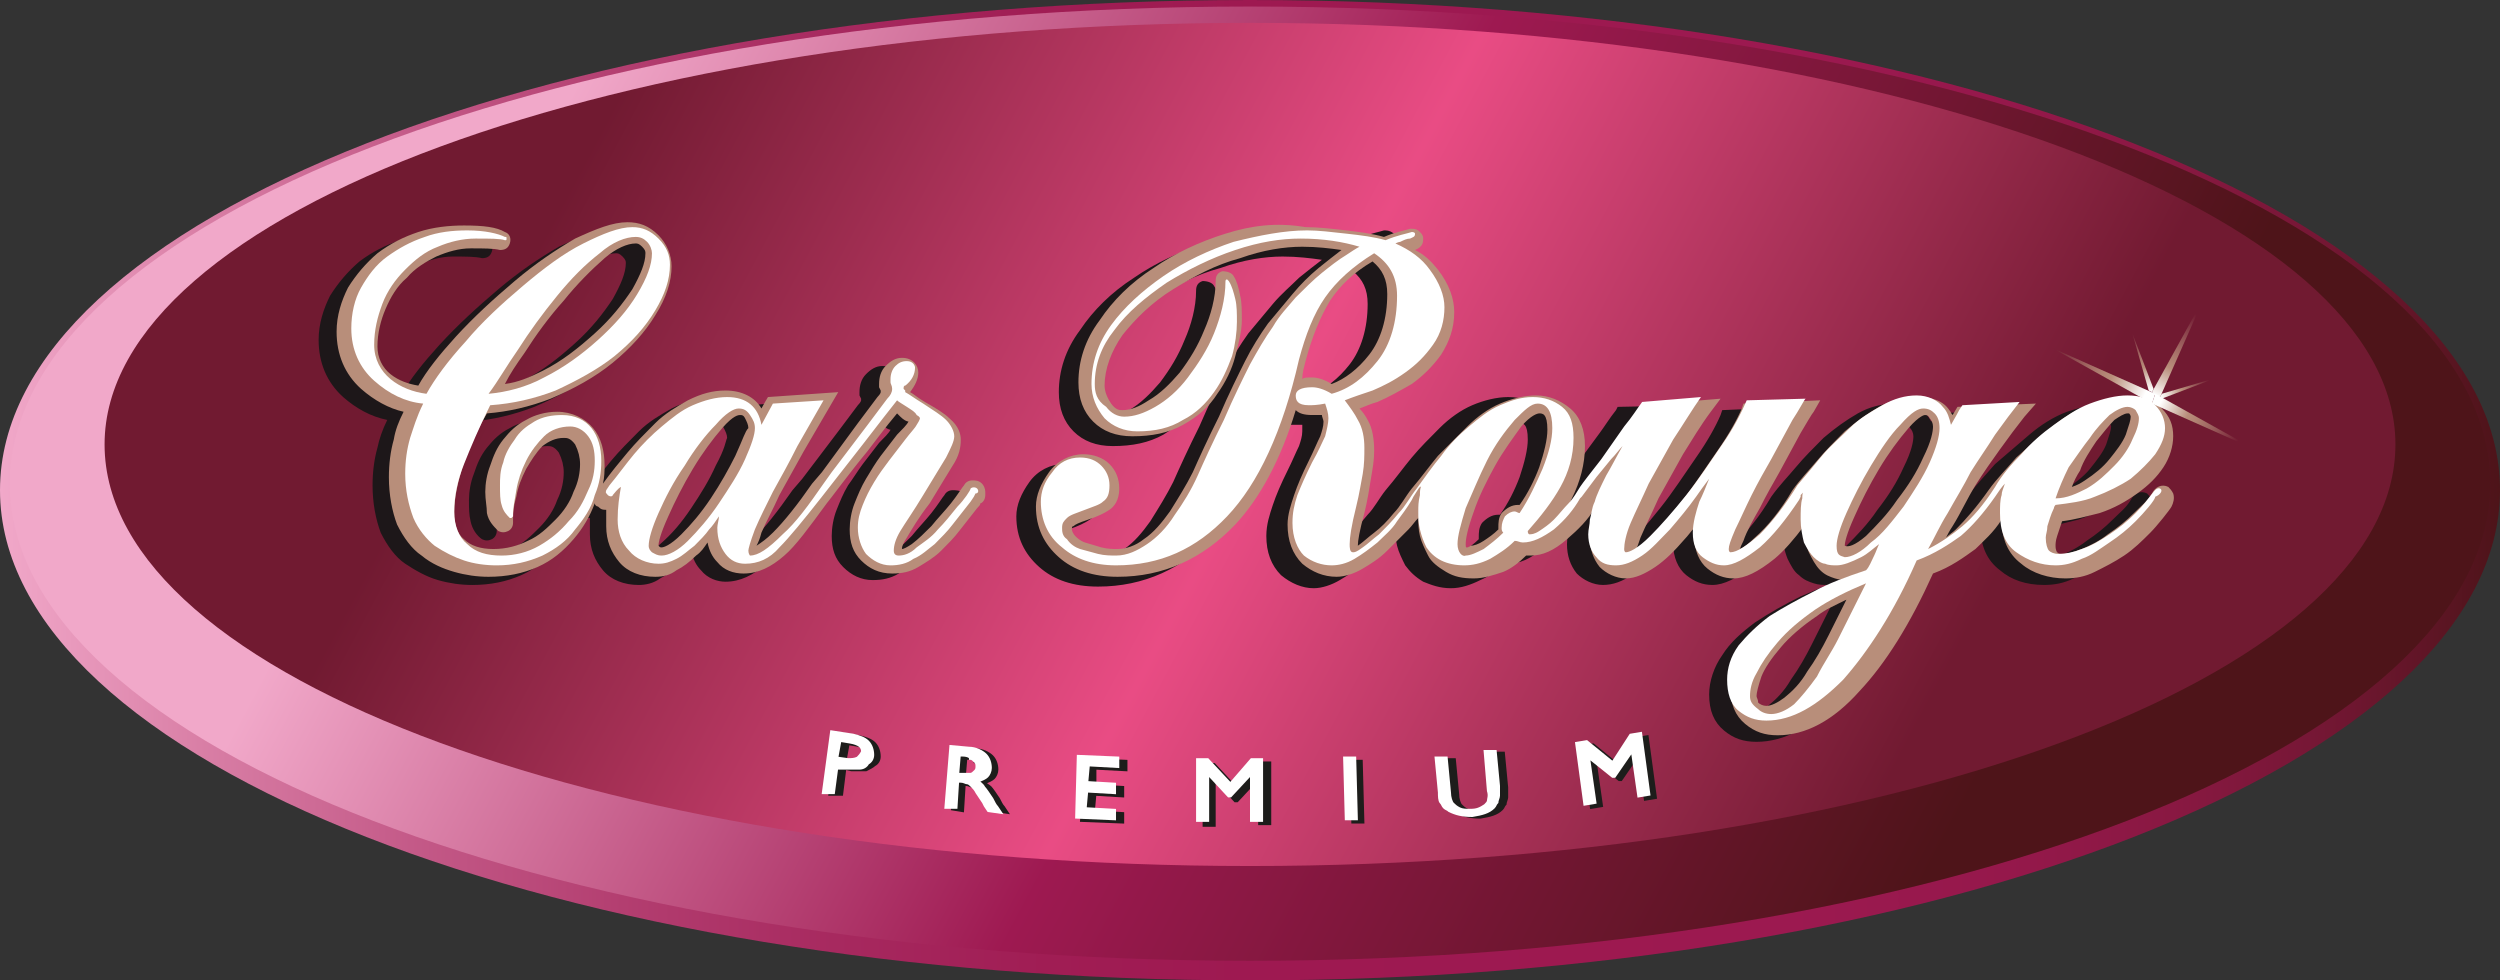
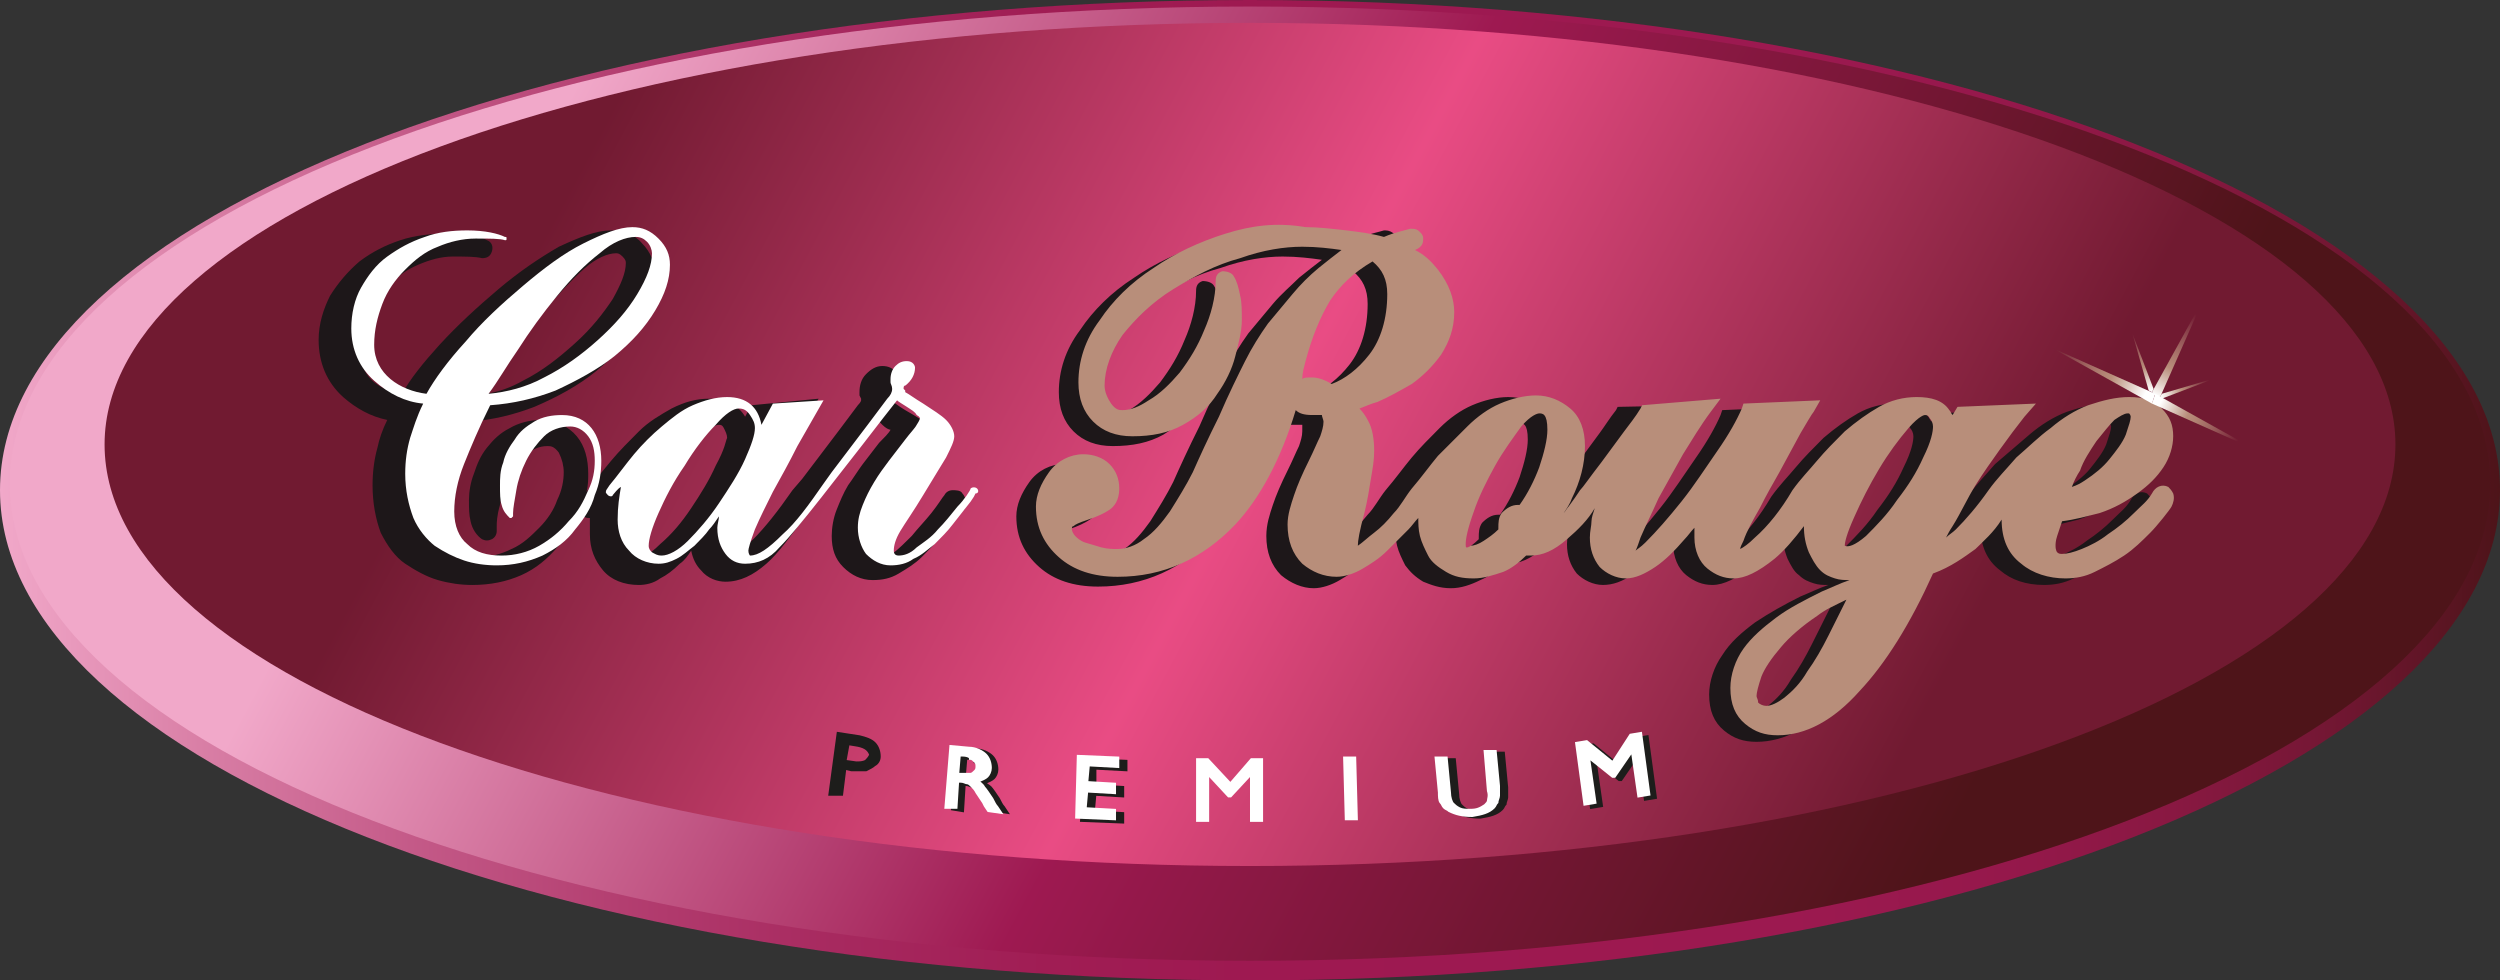
<svg xmlns="http://www.w3.org/2000/svg" version="1.1" id="Ebene_1" x="0px" y="0px" viewBox="0 0 153 60" style="enable-background:new 0 0 153 60;" xml:space="preserve">
  <rect x="0" y="0" width="153" height="60" fill="#333333" stroke="none" />
  <style type="text/css">
	.st0{fill:url(#SVGID_1_);}
	.st1{fill:url(#SVGID_2_);}
	.st2{fill:url(#SVGID_3_);}
	.st3{fill:#1D1719;}
	.st4{fill:#B88E7A;}
	.st5{fill:#FFFFFF;}
	.st6{fill:url(#SVGID_4_);}
	.st7{fill:url(#SVGID_5_);}
	.st8{fill:url(#SVGID_6_);}
	.st9{fill:url(#SVGID_7_);}
	.st10{fill:url(#SVGID_8_);}
	.st11{fill:#1D1D1B;stroke:#1D1D1B;stroke-width:0.2;}
	.st12{fill:#FFFFFF;stroke:#FFFFFF;stroke-width:0.2;}
</style>
  <linearGradient id="SVGID_1_" gradientUnits="userSpaceOnUse" x1="2.960412e-02" y1="30" x2="152.97" y2="30">
    <stop offset="0" style="stop-color:#F1A8C9" />
    <stop offset="7.940403e-02" style="stop-color:#D97FA6" />
    <stop offset="0.164" style="stop-color:#C45A88" />
    <stop offset="0.249" style="stop-color:#B33E70" />
    <stop offset="0.334" style="stop-color:#A7295F" />
    <stop offset="0.418" style="stop-color:#A01D54" />
    <stop offset="0.5" style="stop-color:#9E1951" />
    <stop offset="0.715" style="stop-color:#9C1950" />
    <stop offset="0.804" style="stop-color:#95184B" />
    <stop offset="0.869" style="stop-color:#891842" />
    <stop offset="0.923" style="stop-color:#771736" />
    <stop offset="0.97" style="stop-color:#601526" />
    <stop offset="1" style="stop-color:#4D1419" />
  </linearGradient>
  <path class="st0" d="M153,30c0,16.6-34.3,30-76.5,30C34.3,60,0,46.6,0,30C0,13.4,34.3,0,76.5,0C118.7,0,153,13.4,153,30z" />
  <linearGradient id="SVGID_2_" gradientUnits="userSpaceOnUse" x1="54.905" y1="-2.505" x2="175.679" y2="61.711" gradientTransform="matrix(1 0 0 1 -38.791 0)">
    <stop offset="0.15" style="stop-color:#F1A8C9" />
    <stop offset="0.5" style="stop-color:#9E1951" />
    <stop offset="0.85" style="stop-color:#4E1419" />
  </linearGradient>
  <path class="st1" d="M152.4,29.6c0,16.1-34,29.2-75.9,29.2c-41.9,0-75.9-13.1-75.9-29.2c0-16.1,34-29.2,75.9-29.2  C118.4,0.4,152.4,13.5,152.4,29.6z" />
  <linearGradient id="SVGID_3_" gradientUnits="userSpaceOnUse" x1="59.585" y1="-2.4" x2="170.999" y2="56.84" gradientTransform="matrix(1 0 0 1 -38.791 0)">
    <stop offset="0.15" style="stop-color:#711A31" />
    <stop offset="0.506" style="stop-color:#E94C84" />
    <stop offset="0.85" style="stop-color:#711A31" />
  </linearGradient>
  <path class="st2" d="M146.6,27.2c0,14.3-31.4,25.8-70.1,25.8C37.8,53,6.4,41.5,6.4,27.2C6.4,13,37.8,1.4,76.5,1.4  C115.2,1.4,146.6,13,146.6,27.2z" />
  <g>
    <path class="st3" d="M59.1,30.9c0-0.1,0-0.2,0-0.2c0-0.2-0.1-0.4-0.2-0.5c-0.1-0.2-0.4-0.2-0.6-0.2c-0.2,0-0.4,0.1-0.5,0.3   c-0.1,0.1-0.4,0.6-0.8,1.1c-0.4,0.5-0.8,0.9-1.2,1.4c-0.4,0.4-0.8,0.8-1.2,1.1C54.4,34,54.2,34,54,34.1c0.1-0.1,0.1-0.4,0.3-0.7   c0.3-0.5,0.7-1.2,1.4-2.1c0.6-1,1.1-1.8,1.4-2.3c0.4-0.6,0.5-1.1,0.5-1.6c0-0.3-0.1-0.8-0.7-1.3c-0.3-0.3-0.8-0.6-1.5-1   c-0.5-0.3-0.7-0.5-0.9-0.6c0.3-0.4,0.5-0.8,0.5-1.2c0-0.4-0.3-0.9-1-0.9c-0.4,0-0.7,0.2-1,0.5c-0.3,0.3-0.4,0.7-0.4,1.1v0l0,0.2   c0,0,0.1,0.2,0.1,0.2c0,0,0,0.1,0,0.1c0,0,0,0.1-0.2,0.3c0,0,0,0-1.2,1.6l-2.2,2.9l-0.6,0.7c0,0,0,0,0,0c-0.9,1.3-1.7,2.3-2.4,3   c-0.4,0.4-0.7,0.6-1,0.8c0.1-0.2,0.2-0.4,0.3-0.8c0.3-0.7,0.7-1.4,1.1-2.3c0.5-0.9,1-1.8,1.5-2.7l2.1-3.6L46,24.8   c0,0-0.3,0.5-0.4,0.7c-0.4-0.7-1.2-1.1-2.2-1.1c-0.8,0-1.5,0.2-2.3,0.6c-0.7,0.4-1.4,0.8-2,1.4c-0.6,0.6-1.2,1.2-1.7,1.8   c-0.5,0.6-1,1.2-1.5,1.9c0.1-0.4,0.1-0.8,0.1-1.1c0-0.9-0.2-1.7-0.7-2.3c-0.5-0.6-1.3-1-2.2-1c-0.7,0-1.4,0.2-1.9,0.5   c-0.6,0.3-1,0.7-1.4,1.2c-0.4,0.5-0.6,1-0.8,1.6c-0.2,0.5-0.3,1.1-0.3,1.6c0,0.5,0,0.9,0.1,1.3c0.1,0.5,0.4,0.9,0.7,1.1   c0.2,0.1,0.4,0.1,0.6,0c0.2-0.1,0.3-0.3,0.3-0.5v-0.1l0-0.1c0,0,0,0,0-0.1c0-0.2,0-0.6,0.2-1.3c0.1-0.6,0.3-1.1,0.6-1.7   c0.3-0.5,0.6-1,1-1.4c0.4-0.3,0.8-0.5,1.3-0.5c0.2,0,0.4,0,0.7,0.4c0.2,0.4,0.3,0.8,0.3,1.2c0,0.5-0.1,1.1-0.4,1.7   c-0.2,0.6-0.6,1.2-1.1,1.7c-0.5,0.5-1,1-1.7,1.3c-0.6,0.3-1.3,0.5-2.1,0.5c-0.8,0-1.4-0.2-1.8-0.6c-0.4-0.3-0.6-0.9-0.6-1.6   c0-0.9,0.2-1.8,0.5-2.8c0.4-0.9,0.8-2.1,1.5-3.3c1.3-0.1,2.6-0.4,3.9-0.9c1.4-0.6,2.7-1.3,3.8-2.2c1.1-0.9,2-1.9,2.6-2.9   c0.7-1.1,1-2.1,1-3c0-0.7-0.3-1.4-0.8-1.9c-0.5-0.6-1.2-0.8-1.9-0.8c-0.9,0-1.9,0.4-3.2,1l0,0c-1.2,0.7-2.4,1.5-3.7,2.6   c-1.3,1.1-2.5,2.2-3.6,3.4c-1,1.1-1.8,2.1-2.3,3c-0.6-0.1-1.2-0.3-1.7-0.7c-0.5-0.4-0.8-1-0.8-1.7c0-0.8,0.2-1.6,0.4-2.3   c0.3-0.7,0.7-1.4,1.3-1.9c0.5-0.6,1.1-1,1.8-1.3c0.7-0.3,1.4-0.5,2.1-0.5c0.8,0,1.4,0,1.8,0.1c0.3,0,0.5-0.1,0.6-0.4   c0.1-0.3,0-0.6-0.3-0.7c-0.5-0.3-1.3-0.4-2.5-0.4c-0.9,0-1.9,0.1-2.8,0.4c-0.9,0.3-1.7,0.7-2.5,1.3c-0.7,0.6-1.3,1.3-1.8,2.1   c-0.4,0.8-0.7,1.7-0.7,2.7c0,1.4,0.5,2.6,1.5,3.5c0.8,0.7,1.7,1.2,2.7,1.4c-0.3,0.6-0.5,1.2-0.6,1.7c-0.2,0.7-0.3,1.5-0.3,2.3   c0,1.1,0.2,2.1,0.5,2.9c0.4,0.8,0.9,1.5,1.5,1.9c0.6,0.4,1.3,0.8,2,1c0.7,0.2,1.4,0.3,2.1,0.3c1.1,0,2.1-0.2,3-0.6   c0.9-0.4,1.6-1,2.2-1.7c0.6-0.7,1-1.4,1.3-2.2c0,0,0,0,0,0c0,0.1,0.1,0.2,0.2,0.2c0.2,0.2,0.3,0.2,0.5,0.2h0c0,0.3,0,0.6,0,1   c0,0.9,0.3,1.6,0.8,2.2c0.5,0.6,1.3,0.9,2.2,0.9c0.4,0,0.9-0.1,1.3-0.4c0.4-0.2,0.8-0.5,1.2-0.9c0.3-0.2,0.5-0.5,0.7-0.8   c0.1,0.5,0.3,0.9,0.6,1.2c0.4,0.5,1,0.7,1.5,0.7c0.9,0,1.7-0.4,2.5-1.1c0.7-0.6,1.5-1.7,2.6-3.2c0.1-0.1,1.5-2,2.5-3.2   c0,0,1.2-1.6,1.8-2.3c0.1,0.1,0.2,0.2,0.2,0.2c0.2,0.2,0.4,0.3,0.5,0.3c-0.1,0.2-0.4,0.5-0.7,0.8l-1,1.3c-0.3,0.4-0.6,0.9-0.9,1.3   c-0.3,0.5-0.5,1-0.7,1.5c-0.2,0.5-0.3,1.1-0.3,1.6c0,0.8,0.2,1.4,0.7,1.9c0.5,0.5,1.1,0.8,1.8,0.8c0.6,0,1.1-0.1,1.6-0.4   c0.5-0.3,1-0.6,1.4-1c0.4-0.4,0.8-0.8,1.1-1.2l1.1-1.4l0,0c0.1-0.1,0.1-0.2,0.2-0.3C58.9,31.3,59.1,31.2,59.1,30.9L59.1,30.9   L59.1,30.9C59.1,31,59.1,30.9,59.1,30.9z M30.9,22.2c0.7-1.1,1.5-2.2,2.4-3.2c0.9-1,1.7-1.9,2.5-2.6c0.7-0.6,1.4-0.9,1.9-0.9   c0.1,0,0.2,0,0.4,0.2c0.2,0.2,0.2,0.3,0.2,0.4c0,0.6-0.3,1.3-0.8,2.2c-0.6,0.9-1.3,1.8-2.3,2.7c-1,0.9-2,1.7-3.2,2.3   c-0.7,0.4-1.5,0.7-2.3,0.8C30.1,23.5,30.4,22.9,30.9,22.2z M43.8,28.5c-0.4,0.9-0.9,1.7-1.5,2.6c-0.6,0.9-1.2,1.6-1.9,2.2   c-0.7,0.7-1.1,0.8-1.2,0.8c-0.1,0-0.1,0-0.2-0.1c0-0.2,0.1-0.7,0.6-1.8c0.4-0.9,0.9-1.9,1.5-2.9c0.6-1,1.2-1.8,1.8-2.5   c0.7-0.8,1-0.8,1.1-0.8c0.1,0,0.2,0,0.3,0.2c0.1,0.2,0.2,0.4,0.2,0.6C44.4,27,44.4,27.4,43.8,28.5z M54.5,24.7L54.5,24.7   C54.4,24.7,54.4,24.7,54.5,24.7C54.5,24.7,54.5,24.7,54.5,24.7z M54.6,24.5C54.6,24.6,54.6,24.6,54.6,24.5   C54.6,24.6,54.6,24.6,54.6,24.5L54.6,24.5z" />
    <path class="st3" d="M73.8,14.9L73.8,14.9c-1.6,0.5-3.1,1.2-4.4,2.1c-1.4,0.9-2.5,2-3.3,3.2c-0.9,1.2-1.3,2.5-1.3,3.8   c0,1,0.3,1.8,0.9,2.4c0.6,0.6,1.4,0.9,2.4,0.9c1.2,0,2.2-0.2,3.1-0.7c0.8-0.5,1.5-1.1,2.1-1.9c0.5-0.7,0.9-1.5,1.1-2.3   c0.2-0.8,0.4-1.5,0.4-2.2c0-0.6,0-1.1-0.1-1.5c-0.1-0.5-0.2-0.9-0.4-1.2c-0.1-0.2-0.4-0.3-0.7-0.3c-0.3,0.1-0.4,0.3-0.4,0.6   c0,1-0.3,2.1-0.7,3c-0.4,1-0.9,1.8-1.5,2.6c-0.6,0.7-1.2,1.3-1.9,1.7c-0.6,0.4-1.1,0.6-1.6,0.6c-0.2,0-0.4,0-0.7-0.4   c-0.2-0.3-0.4-0.7-0.4-1.1c0-1,0.4-2.1,1.1-3.1c0.8-1,1.8-2,3.1-2.8c1.3-0.8,2.6-1.5,4.1-1.9c1.4-0.5,2.7-0.7,3.8-0.7   c0.9,0,1.7,0.1,2.4,0.2c-0.4,0.3-0.9,0.7-1.4,1.1c-0.5,0.5-1.1,1-1.6,1.6c-0.5,0.6-1,1.2-1.5,1.8c-0.5,0.7-1,1.5-1.4,2.3   c-0.4,0.8-1,2-1.6,3.4c-0.7,1.4-1.2,2.5-1.6,3.4c-0.4,0.8-0.9,1.6-1.4,2.4c-0.5,0.7-1,1.3-1.6,1.7c-0.5,0.4-1.1,0.6-1.6,0.6   c-0.3,0-0.6,0-1-0.1c-0.3-0.1-0.7-0.2-1-0.3c-0.3-0.1-0.5-0.3-0.6-0.4c-0.1-0.1-0.2-0.3-0.2-0.4c0-0.1,0-0.2,0.1-0.2   c0.1-0.1,0.3-0.2,0.9-0.4c0.6-0.2,1-0.4,1.3-0.6c0.3-0.2,0.6-0.6,0.6-1.3c0-0.6-0.2-1.1-0.6-1.5c-0.4-0.4-0.9-0.6-1.6-0.6   c-0.8,0-1.6,0.4-2.1,1.1c-0.5,0.7-0.8,1.4-0.8,2.1c0,1.3,0.5,2.3,1.4,3.1c0.9,0.8,2.1,1.2,3.6,1.2c2.8,0,5.2-1.1,7.2-3.2   c1.5-1.6,2.8-4,3.7-7c0.2,0.2,0.5,0.3,1,0.3c0.1,0,0.4,0,0.6,0c0,0.1,0,0.3,0,0.4c0,0.3-0.1,0.6-0.2,0.9c-0.2,0.4-0.4,0.9-0.7,1.5   c-0.4,0.8-0.7,1.5-0.9,2.1c-0.2,0.6-0.4,1.2-0.4,1.9c0,1,0.3,1.8,0.9,2.4c0.6,0.5,1.3,0.8,2,0.8c0.5,0,1.1-0.2,1.6-0.5   c0.5-0.3,1-0.6,1.5-1.1c0.5-0.4,0.9-0.9,1.3-1.4c0.2-0.2,0.4-0.5,0.6-0.7c0,0.3,0,0.7,0.1,1.1c0.1,0.4,0.3,0.8,0.5,1.2   c0.3,0.4,0.6,0.7,1.1,1c0.5,0.2,1,0.4,1.7,0.4c0.6,0,1.2-0.2,1.8-0.5c0.5-0.2,1-0.6,1.4-1c0.1,0,0.2,0,0.3,0c0.7,0,1.4-0.3,2.2-1   c0.7-0.6,1.3-1.2,1.7-2c-0.1,0.3-0.2,0.6-0.2,0.8c0,0.3-0.1,0.6-0.1,1c0,0.7,0.2,1.3,0.6,1.8c0.4,0.4,1,0.7,1.6,0.7   c0.6,0,1.2-0.2,1.9-0.7c0.6-0.4,1.2-1,1.8-1.7c0.2-0.2,0.4-0.5,0.6-0.7c0,0.2,0,0.4,0,0.6c0,0.8,0.3,1.5,0.8,1.9   c0.5,0.4,1,0.6,1.6,0.6c0.7,0,1.5-0.4,2.5-1.2c0.6-0.6,1.2-1.2,1.8-2c0,0,0,0,0,0c0,0.6,0.1,1.1,0.3,1.6c0.2,0.4,0.4,0.8,0.7,1   c0.3,0.3,0.6,0.4,0.9,0.5c0.3,0.1,0.6,0.1,0.8,0.1c0,0,0.1,0,0.1,0c-0.6,0.2-1.2,0.5-1.7,0.7c-1,0.5-1.9,1-2.8,1.6   c-0.8,0.6-1.5,1.2-2,2c-0.5,0.7-0.8,1.6-0.8,2.4c0,1,0.3,1.7,0.9,2.2c0.6,0.5,1.2,0.7,2,0.7c1.7,0,3.4-0.9,5-2.7   c1.5-1.7,3.1-4.1,4.5-7.2c1.1-0.4,1.9-1,2.6-1.5c0.5-0.5,1.1-1,1.6-1.8c0,1.2,0.4,2.1,1.2,2.7c0.7,0.6,1.6,0.9,2.7,0.9   c0.6,0,1.2-0.1,1.8-0.4c0.6-0.3,1.2-0.6,1.8-1c0.6-0.4,1.1-0.9,1.6-1.4c0.4-0.4,1.2-1.4,1.3-1.6c0,0,0,0,0,0   c0.1-0.2,0.2-0.5,0.1-0.8c-0.1-0.2-0.2-0.3-0.3-0.4c-0.4-0.2-0.8,0-1,0.4l0,0c-0.3,0.5-0.6,0.7-1.1,1.2c-0.5,0.5-1,0.9-1.6,1.3   c-0.5,0.4-1.1,0.7-1.6,0.9c-0.5,0.2-0.9,0.3-1.2,0.3c-0.1,0-0.2,0-0.3-0.1c0,0-0.1-0.1-0.1-0.4c0-0.1,0-0.3,0.1-0.6   c0.1-0.3,0.2-0.6,0.3-0.9c0.8-0.1,1.5-0.3,2.3-0.5c0.9-0.3,1.6-0.7,2.3-1.2c0.7-0.5,1.2-1,1.6-1.6c0.4-0.6,0.6-1.3,0.6-1.9   c0-0.7-0.2-1.2-0.7-1.7c-0.5-0.5-1.1-0.7-2-0.7c-0.8,0-1.6,0.2-2.5,0.5c-0.8,0.3-1.6,0.8-2.3,1.4c-0.7,0.6-1.4,1.2-2.1,1.8   c-0.6,0.7-1.2,1.3-1.7,2c-0.7,1-1.4,1.8-2,2.4c-0.2,0.2-0.4,0.3-0.6,0.5c0.1-0.2,0.2-0.4,0.4-0.7c0.5-0.8,1-1.7,1.4-2.5   c0.5-0.8,1-1.5,1.5-2.2c0.5-0.7,1.1-1.5,1.5-2l0.7-0.8l-4.8,0.2c0,0-0.3,0.5-0.3,0.5c-0.1-0.1-0.1-0.2-0.2-0.3   c-0.4-0.6-1.1-0.8-2-0.8c-0.8,0-1.6,0.2-2.3,0.6c-0.7,0.4-1.4,0.9-2.1,1.5c-0.6,0.6-1.2,1.2-1.7,1.8c-0.5,0.6-1,1.1-1.5,1.8l0,0   l0,0c-0.7,1.2-1.5,2.2-2.3,2.9c-0.4,0.4-0.7,0.6-0.9,0.7c0-0.1,0.1-0.3,0.2-0.5c0.3-0.6,0.6-1.3,1-2c0.4-0.8,0.8-1.5,1.2-2.2   l1.3-2.4c0.3-0.5,0.7-1.2,0.8-1.3l0.4-0.7l-4.7,0.2l-0.1,0.3c-0.3,0.7-0.8,1.6-1.5,2.6c-0.7,1-1.4,2.1-2.2,3.1   c-0.8,1-1.5,1.8-2.2,2.5c-0.3,0.3-0.5,0.4-0.6,0.5c0.1-0.2,0.2-0.5,0.3-0.8c0.3-0.7,0.7-1.5,1.1-2.4c0.5-0.9,1-1.8,1.5-2.7   c0.5-0.8,1.1-1.8,1.7-2.6l0.6-0.8L99,24.9l-0.1,0.2c-0.4,0.5-0.7,1-1,1.4l-1.4,1.9c-0.7,0.9-1.1,1.5-1.4,1.7l0,0l0,0   c-0.2,0.3-0.4,0.6-0.7,1c-0.1,0.1-0.2,0.3-0.3,0.4c0.2-0.3,0.4-0.6,0.5-0.9c0.5-1,0.8-2.1,0.8-3.2c0-1-0.3-1.8-0.9-2.3   c-0.6-0.5-1.3-0.8-2.2-0.8c-0.7,0-1.5,0.2-2.2,0.5c-0.7,0.3-1.4,0.8-2,1.4c-0.6,0.6-1.2,1.2-1.7,1.8c-0.5,0.6-1,1.3-1.6,2   c-0.4,0.5-0.7,1.1-1.1,1.5c-0.4,0.5-0.8,0.9-1.2,1.2c-0.4,0.3-0.7,0.6-1,0.8c0-0.3,0.1-0.8,0.4-2c0.2-0.8,0.3-1.5,0.4-2.1   c0.1-0.6,0.2-1.2,0.2-1.7c0-0.7-0.1-1.4-0.4-1.9c-0.1-0.2-0.3-0.5-0.5-0.7c0.3-0.1,0.7-0.2,1.1-0.4c0.7-0.3,1.4-0.6,2.1-1.1   c0.7-0.5,1.3-1.1,1.8-1.8c0.5-0.8,0.8-1.6,0.8-2.6c0-0.8-0.3-1.7-1-2.6c-0.4-0.5-0.8-0.9-1.4-1.2c0.5-0.2,0.5-0.5,0.5-0.7   c0-0.2-0.1-0.3-0.2-0.4c-0.1-0.1-0.3-0.2-0.5-0.2l-0.1,0c-0.3,0.1-0.9,0.2-1.6,0.5c-0.7-0.2-1.5-0.3-2.3-0.4   c-0.9-0.1-1.7-0.2-2.5-0.2C77,14.2,75.4,14.4,73.8,14.9z M78.7,22.7c0.4-1.5,0.9-2.7,1.5-3.7c0.6-0.9,1.4-1.7,2.6-2.4   c0.6,0.5,0.9,1.1,0.9,2c0,1.5-0.4,2.8-1.1,3.7c-0.7,0.9-1.5,1.5-2.3,1.8c-0.5-0.3-0.9-0.4-1.2-0.4c-0.3,0-0.5,0-0.6,0.1   C78.5,23.4,78.6,23.1,78.7,22.7z M88.5,33.9c0-0.3,0.1-0.9,0.5-2c0.3-0.9,0.8-1.9,1.3-2.8c0.5-0.9,1.1-1.8,1.6-2.4   c0.6-0.7,1-0.8,1.1-0.8c0.2,0,0.5,0,0.5,1c0,0.6-0.2,1.4-0.5,2.3c-0.3,0.8-0.7,1.6-1.2,2.3c0,0-0.1,0-0.1,0c-0.4,0-0.7,0.2-1,0.5   c-0.2,0.3-0.2,0.6-0.2,0.9c0,0,0,0.1,0,0.1c-0.3,0.3-0.6,0.5-0.9,0.7c-0.3,0.2-0.6,0.3-0.8,0.3C88.5,34.2,88.5,34.1,88.5,33.9z    M111.7,34c0-0.2,0.1-0.7,0.6-1.8c0.4-0.9,0.9-1.9,1.5-2.9c0.6-1,1.2-1.8,1.8-2.5c0.7-0.8,1-0.8,1-0.8c0.1,0,0.2,0,0.3,0.2   c0.1,0.1,0.2,0.3,0.2,0.5c0,0.3-0.1,0.9-0.6,1.9c-0.4,0.9-0.9,1.7-1.6,2.6c-0.6,0.9-1.3,1.6-1.9,2.2C112.3,34,111.9,34.1,111.7,34   C111.7,34.1,111.7,34.1,111.7,34z M127.1,27.6c0.4-0.5,0.8-1,1.1-1.3c0.3-0.3,0.6-0.4,0.8-0.4c0.1,0,0.1,0,0.1,0   c0.1,0.1,0.1,0.2,0.1,0.2c0,0.2-0.1,0.5-0.3,1.1c-0.2,0.5-0.6,1-1,1.5c-0.4,0.5-1,0.9-1.5,1.3c-0.3,0.2-0.5,0.3-0.8,0.4   c0.1-0.3,0.3-0.7,0.5-1C126.3,28.8,126.7,28.2,127.1,27.6z M106.4,43.1c0-0.2,0.1-0.6,0.4-1.2c0.2-0.5,0.6-1.1,1.2-1.8   c0.5-0.6,1.3-1.3,2.2-1.9c0.5-0.4,1.2-0.7,1.8-1c-0.4,0.8-0.8,1.6-1.1,2.2c-0.4,0.8-0.8,1.5-1.3,2.2c-0.4,0.7-0.9,1.2-1.4,1.6   c-0.4,0.3-0.8,0.5-1.1,0.5c-0.2,0-0.4-0.1-0.5-0.2C106.4,43.4,106.4,43.3,106.4,43.1z" />
  </g>
  <g>
-     <path class="st4" d="M60.3,30.3c0-0.1,0-0.2,0-0.2c0-0.2-0.1-0.4-0.2-0.5c-0.2-0.2-0.4-0.2-0.6-0.2c-0.2,0-0.4,0.1-0.5,0.3   c-0.1,0.1-0.4,0.6-0.8,1.1c-0.4,0.5-0.8,0.9-1.2,1.4c-0.4,0.4-0.8,0.8-1.2,1.1c-0.3,0.2-0.5,0.3-0.6,0.3c0-0.2,0.1-0.4,0.3-0.7   c0.3-0.5,0.7-1.2,1.4-2.1c0.6-1,1.1-1.8,1.4-2.3c0.4-0.6,0.5-1.1,0.5-1.6c0-0.3-0.1-0.8-0.7-1.3c-0.3-0.3-0.8-0.6-1.5-1   c-0.5-0.3-0.7-0.5-0.9-0.6c0.3-0.4,0.5-0.8,0.5-1.2c0-0.4-0.3-0.9-1-0.9c-0.4,0-0.7,0.2-1,0.5c-0.3,0.3-0.4,0.7-0.4,1.1v0l0,0.2   l0.1,0.2c0,0,0,0.1,0,0.1c0,0,0,0.1-0.2,0.3c0,0,0,0-1.2,1.6l-2.2,3l-0.6,0.7c0,0,0,0,0,0c-0.9,1.3-1.7,2.3-2.4,3   c-0.4,0.4-0.7,0.6-1,0.8c0.1-0.2,0.2-0.4,0.3-0.8c0.3-0.7,0.7-1.4,1.1-2.3c0.5-0.9,1-1.8,1.5-2.7l2.1-3.6l-4.3,0.3   c0,0-0.3,0.5-0.4,0.7c-0.4-0.7-1.2-1.1-2.2-1.1c-0.8,0-1.5,0.2-2.3,0.6c-0.7,0.4-1.4,0.8-2,1.4c-0.6,0.6-1.2,1.2-1.7,1.8   c-0.5,0.6-1,1.2-1.5,1.9c0.1-0.4,0.1-0.8,0.1-1.1c0-0.9-0.2-1.7-0.7-2.3c-0.5-0.6-1.3-1-2.2-1c-0.7,0-1.4,0.2-1.9,0.5   c-0.6,0.3-1,0.7-1.4,1.2c-0.4,0.5-0.6,1-0.8,1.6c-0.2,0.5-0.3,1.1-0.3,1.6c0,0.5,0.1,0.9,0.1,1.3c0.1,0.5,0.4,0.8,0.7,1.1   c0.2,0.1,0.4,0.1,0.6,0c0.2-0.1,0.3-0.3,0.3-0.5v-0.1l0-0.1c0,0,0,0,0-0.1c0-0.2,0-0.6,0.2-1.3c0.1-0.6,0.3-1.1,0.6-1.7   c0.3-0.5,0.6-1,1-1.4c0.4-0.3,0.8-0.5,1.3-0.5c0.2,0,0.4,0,0.7,0.4c0.2,0.4,0.3,0.8,0.3,1.2c0,0.5-0.1,1.1-0.4,1.7   c-0.2,0.6-0.6,1.2-1.1,1.7c-0.5,0.5-1,1-1.7,1.3c-0.6,0.3-1.3,0.5-2.1,0.5c-0.8,0-1.4-0.2-1.8-0.6c-0.4-0.3-0.6-0.9-0.6-1.6   c0-0.9,0.2-1.8,0.5-2.8c0.3-0.9,0.8-2.1,1.5-3.3c1.3-0.1,2.6-0.4,3.9-0.9c1.4-0.6,2.7-1.3,3.8-2.2c1.1-0.9,2-1.9,2.6-2.9   c0.7-1.1,1-2.1,1-3c0-0.7-0.3-1.4-0.8-1.9c-0.6-0.6-1.2-0.8-1.9-0.8c-0.9,0-1.9,0.4-3.2,1l0,0c-1.2,0.7-2.4,1.5-3.7,2.6   c-1.3,1.1-2.5,2.2-3.6,3.4c-1,1.1-1.8,2.1-2.3,3c-0.6-0.1-1.2-0.3-1.7-0.7c-0.5-0.4-0.8-1-0.8-1.7c0-0.8,0.2-1.6,0.5-2.3   c0.3-0.7,0.7-1.4,1.3-1.9c0.5-0.6,1.2-1,1.8-1.3c0.7-0.3,1.4-0.5,2.1-0.5c0.8,0,1.4,0,1.8,0.1c0.3,0,0.5-0.1,0.6-0.4   c0.1-0.3,0-0.6-0.3-0.7c-0.5-0.3-1.3-0.4-2.5-0.4c-0.9,0-1.9,0.1-2.8,0.4c-0.9,0.3-1.7,0.7-2.5,1.3c-0.7,0.6-1.3,1.3-1.8,2.1   c-0.4,0.8-0.7,1.7-0.7,2.7c0,1.4,0.5,2.6,1.5,3.5c0.8,0.7,1.7,1.2,2.6,1.4c-0.3,0.6-0.5,1.1-0.6,1.7c-0.2,0.7-0.3,1.5-0.3,2.3   c0,1.1,0.2,2.1,0.5,2.9c0.4,0.8,0.9,1.5,1.5,1.9c0.6,0.5,1.3,0.8,2,1c0.7,0.2,1.4,0.3,2.1,0.3c1.1,0,2.1-0.2,3-0.6   c0.9-0.4,1.6-1,2.2-1.7c0.6-0.7,1-1.4,1.3-2.2c0,0,0,0,0,0c0,0.1,0.1,0.2,0.2,0.2c0.2,0.2,0.3,0.2,0.5,0.2c0,0,0,0,0,0   c0,0.3,0,0.6,0,1c0,0.9,0.3,1.6,0.8,2.2c0.5,0.6,1.3,0.9,2.2,0.9c0.5,0,0.9-0.1,1.3-0.4c0.4-0.2,0.8-0.5,1.2-0.9   c0.3-0.2,0.5-0.5,0.7-0.8c0.1,0.5,0.3,0.9,0.6,1.2c0.4,0.5,1,0.7,1.6,0.7c0.9,0,1.7-0.4,2.5-1.1c0.7-0.6,1.5-1.7,2.6-3.2   c0.1-0.1,1.5-2,2.5-3.2c0,0,1.2-1.6,1.8-2.3c0.1,0.1,0.2,0.2,0.2,0.2c0.2,0.2,0.4,0.3,0.5,0.3c-0.1,0.2-0.4,0.5-0.7,0.8l-1,1.3   c-0.3,0.4-0.6,0.9-0.9,1.4c-0.3,0.5-0.5,1-0.7,1.5c-0.2,0.5-0.3,1.1-0.3,1.6c0,0.8,0.2,1.4,0.7,1.9c0.5,0.5,1.1,0.8,1.9,0.8   c0.6,0,1.1-0.1,1.6-0.4c0.5-0.3,1-0.6,1.4-1c0.4-0.4,0.8-0.8,1.1-1.2l1.1-1.4c0,0,0,0,0,0c0.1-0.1,0.2-0.2,0.2-0.3   C60.1,30.8,60.3,30.6,60.3,30.3L60.3,30.3L60.3,30.3C60.3,30.4,60.3,30.4,60.3,30.3z M32.1,21.6c0.7-1.1,1.5-2.2,2.4-3.2   c0.8-1,1.7-1.9,2.5-2.6c0.7-0.6,1.4-0.9,1.9-0.9c0.1,0,0.2,0,0.4,0.2c0.2,0.2,0.2,0.3,0.2,0.4c0,0.6-0.3,1.3-0.8,2.2   c-0.6,0.9-1.3,1.8-2.3,2.7c-1,0.9-2,1.7-3.2,2.3c-0.8,0.4-1.5,0.7-2.3,0.8C31.2,22.9,31.6,22.3,32.1,21.6z M45,27.9   c-0.4,0.8-0.9,1.7-1.5,2.6c-0.6,0.9-1.2,1.6-1.8,2.2c-0.7,0.7-1.1,0.8-1.2,0.8c-0.1,0-0.1,0-0.2-0.1c0-0.2,0.1-0.7,0.6-1.8   c0.4-0.9,0.9-1.9,1.5-2.9c0.6-1,1.2-1.8,1.8-2.5c0.7-0.8,1-0.8,1.1-0.8c0.1,0,0.2,0,0.3,0.2c0.1,0.2,0.2,0.4,0.2,0.6   C45.6,26.4,45.5,26.8,45,27.9z M55.6,24.1L55.6,24.1C55.6,24.1,55.6,24.1,55.6,24.1C55.6,24.1,55.6,24.1,55.6,24.1z M55.8,23.9   C55.8,24,55.8,24,55.8,23.9C55.8,24,55.8,24,55.8,23.9L55.8,23.9z" />
    <path class="st4" d="M75,14.3L75,14.3c-1.6,0.5-3.1,1.2-4.4,2.1c-1.4,0.9-2.5,2-3.3,3.2c-0.9,1.2-1.3,2.5-1.3,3.8   c0,1,0.3,1.8,0.9,2.4c0.6,0.6,1.4,0.9,2.4,0.9c1.2,0,2.2-0.2,3.1-0.7c0.9-0.5,1.6-1.1,2.1-1.9c0.5-0.7,0.9-1.5,1.1-2.3   c0.2-0.8,0.4-1.5,0.4-2.2c0-0.6,0-1.1-0.1-1.5c-0.1-0.5-0.2-0.9-0.4-1.2c-0.1-0.2-0.4-0.3-0.7-0.3c-0.3,0.1-0.4,0.3-0.4,0.6   c0,1-0.3,2.1-0.7,3c-0.4,1-0.9,1.8-1.5,2.6c-0.6,0.7-1.2,1.3-1.9,1.7c-0.6,0.4-1.1,0.6-1.6,0.6c-0.2,0-0.4,0-0.7-0.4   c-0.2-0.3-0.4-0.7-0.4-1.1c0-1,0.4-2.1,1.1-3.1c0.8-1,1.8-2,3.1-2.8c1.3-0.8,2.6-1.5,4.1-1.9c1.4-0.5,2.7-0.7,3.8-0.7   c0.9,0,1.7,0.1,2.4,0.2c-0.4,0.3-0.9,0.7-1.4,1.1c-0.6,0.5-1.1,1-1.6,1.6c-0.5,0.6-1,1.2-1.5,1.8c-0.5,0.7-1,1.5-1.4,2.3   c-0.4,0.8-1,2-1.6,3.4c-0.7,1.4-1.2,2.5-1.6,3.4c-0.4,0.8-0.9,1.6-1.4,2.4c-0.5,0.7-1,1.3-1.6,1.7c-0.5,0.4-1.1,0.6-1.6,0.6   c-0.3,0-0.6,0-1-0.1c-0.3-0.1-0.7-0.2-1-0.3c-0.3-0.1-0.5-0.3-0.6-0.4c-0.1-0.1-0.2-0.3-0.2-0.4c0-0.1,0-0.2,0.1-0.2   c0.1-0.1,0.3-0.2,0.9-0.4c0.6-0.2,1-0.4,1.3-0.6c0.3-0.2,0.6-0.6,0.6-1.3c0-0.6-0.2-1.1-0.6-1.5c-0.4-0.4-1-0.6-1.6-0.6   c-0.8,0-1.6,0.4-2.1,1.1c-0.5,0.7-0.8,1.4-0.8,2.1c0,1.3,0.5,2.3,1.4,3.1c0.9,0.8,2.1,1.2,3.6,1.2c2.8,0,5.2-1.1,7.2-3.2   c1.5-1.6,2.8-4,3.7-7c0.2,0.2,0.5,0.3,1,0.3c0.1,0,0.4,0,0.6,0c0,0.1,0.1,0.3,0.1,0.4c0,0.3-0.1,0.6-0.2,0.9   c-0.2,0.4-0.4,0.9-0.7,1.5c-0.4,0.8-0.7,1.5-0.9,2.1c-0.2,0.6-0.4,1.2-0.4,1.8c0,1,0.3,1.8,0.9,2.4c0.6,0.5,1.3,0.8,2.1,0.8   c0.5,0,1.1-0.2,1.6-0.5c0.5-0.3,1-0.6,1.5-1.1c0.4-0.4,0.9-0.9,1.3-1.3c0.2-0.2,0.4-0.5,0.6-0.7c0,0.3,0,0.7,0.1,1.1   c0.1,0.4,0.3,0.8,0.5,1.2c0.2,0.4,0.6,0.7,1.1,1c0.5,0.3,1,0.4,1.7,0.4c0.6,0,1.2-0.2,1.8-0.4c0.5-0.2,1-0.6,1.4-1   c0.1,0,0.2,0,0.3,0c0.7,0,1.4-0.3,2.2-1c0.7-0.6,1.3-1.2,1.7-1.9c-0.1,0.3-0.2,0.6-0.2,0.8c0,0.3-0.1,0.6-0.1,1   c0,0.7,0.2,1.3,0.6,1.8c0.4,0.4,1,0.7,1.6,0.7c0.6,0,1.2-0.3,1.8-0.7c0.6-0.4,1.2-1,1.8-1.7c0.2-0.2,0.4-0.5,0.6-0.7   c0,0.2,0,0.4,0,0.6c0,0.8,0.3,1.5,0.8,1.9c0.5,0.4,1,0.6,1.6,0.6c0.7,0,1.5-0.4,2.5-1.2c0.6-0.5,1.2-1.2,1.8-2c0,0,0,0,0,0   c0,0.6,0.1,1.1,0.3,1.6c0.2,0.4,0.4,0.8,0.7,1.1c0.3,0.3,0.6,0.4,0.9,0.5c0.3,0.1,0.6,0.1,0.8,0.1c0,0,0.1,0,0.1,0   c-0.6,0.2-1.2,0.5-1.7,0.7c-1,0.5-2,1-2.8,1.6c-0.8,0.6-1.5,1.2-2,1.9c-0.5,0.7-0.8,1.6-0.8,2.4c0,1,0.3,1.7,0.9,2.2   c0.6,0.5,1.2,0.7,2,0.7c1.7,0,3.4-0.9,5-2.7c1.6-1.7,3.1-4.1,4.5-7.2c1.1-0.4,1.9-1,2.6-1.5c0.5-0.5,1.1-1,1.6-1.8   c0,1.2,0.4,2.1,1.2,2.7c0.7,0.6,1.7,0.9,2.7,0.9c0.6,0,1.2-0.1,1.8-0.4c0.6-0.3,1.2-0.6,1.8-1c0.6-0.4,1.1-0.9,1.6-1.4   c0.4-0.4,1.2-1.4,1.3-1.6c0,0,0,0,0,0c0.1-0.2,0.2-0.5,0.1-0.8c-0.1-0.2-0.2-0.3-0.3-0.4c-0.4-0.2-0.8,0-1,0.4l0,0   c-0.3,0.5-0.6,0.7-1.1,1.2c-0.5,0.5-1,0.9-1.6,1.3c-0.5,0.4-1.1,0.7-1.6,0.9c-0.5,0.2-0.9,0.3-1.2,0.3c-0.1,0-0.2,0-0.3-0.1   c0,0-0.1-0.1-0.1-0.4c0-0.1,0-0.3,0.1-0.6c0.1-0.3,0.2-0.6,0.3-0.9c0.8-0.1,1.5-0.3,2.3-0.5c0.9-0.3,1.6-0.7,2.3-1.2   c0.7-0.5,1.2-1,1.6-1.6c0.4-0.6,0.6-1.3,0.6-1.9c0-0.7-0.2-1.2-0.7-1.7c-0.5-0.5-1.1-0.7-2-0.7c-0.8,0-1.6,0.2-2.5,0.5   c-0.8,0.3-1.6,0.8-2.3,1.4c-0.7,0.5-1.4,1.2-2.1,1.8c-0.6,0.7-1.2,1.3-1.7,2c-0.7,1-1.4,1.8-2,2.4c-0.2,0.2-0.4,0.3-0.6,0.5   c0.1-0.2,0.2-0.4,0.4-0.7c0.5-0.8,0.9-1.7,1.4-2.5c0.5-0.8,1-1.5,1.5-2.2c0.5-0.7,1.1-1.5,1.5-2l0.7-0.8l-4.8,0.2   c0,0-0.3,0.5-0.3,0.5c-0.1-0.1-0.1-0.2-0.2-0.3c-0.4-0.6-1.1-0.8-2-0.8c-0.8,0-1.6,0.2-2.3,0.6c-0.7,0.4-1.4,0.9-2.1,1.5   c-0.6,0.6-1.2,1.2-1.7,1.8c-0.5,0.6-1,1.1-1.5,1.8l0,0l0,0c-0.7,1.2-1.5,2.2-2.3,2.9c-0.4,0.4-0.7,0.6-0.9,0.7   c0-0.1,0.1-0.3,0.2-0.5c0.2-0.6,0.6-1.3,1-2c0.4-0.8,0.8-1.5,1.2-2.2l1.3-2.4c0.3-0.5,0.7-1.2,0.8-1.3l0.4-0.7l-4.7,0.2l-0.1,0.3   c-0.3,0.7-0.8,1.6-1.5,2.6c-0.7,1-1.4,2.1-2.2,3.1c-0.8,1-1.5,1.8-2.2,2.5c-0.3,0.3-0.5,0.4-0.6,0.5c0.1-0.2,0.2-0.5,0.3-0.8   c0.3-0.7,0.7-1.5,1.1-2.4c0.5-0.9,1-1.8,1.5-2.7c0.5-0.8,1.1-1.8,1.7-2.6l0.6-0.8l-4.8,0.4l-0.1,0.2c-0.3,0.5-0.7,1-1,1.4l-1.4,1.9   c-0.7,0.9-1.1,1.5-1.3,1.7l0,0l0,0c-0.2,0.3-0.4,0.6-0.7,1c-0.1,0.1-0.2,0.3-0.3,0.4c0.2-0.3,0.4-0.6,0.5-0.9   c0.5-1,0.8-2.1,0.8-3.2c0-1-0.3-1.8-0.9-2.3c-0.6-0.5-1.3-0.8-2.1-0.8c-0.7,0-1.5,0.2-2.2,0.5c-0.7,0.3-1.4,0.8-2,1.4   c-0.6,0.6-1.2,1.2-1.8,1.8c-0.5,0.6-1,1.3-1.6,2c-0.4,0.5-0.7,1.1-1.1,1.5c-0.4,0.5-0.8,0.9-1.2,1.2c-0.4,0.3-0.7,0.6-1,0.8   c0-0.3,0.1-0.9,0.4-2c0.2-0.8,0.3-1.5,0.4-2.1c0.1-0.6,0.2-1.1,0.2-1.7c0-0.7-0.1-1.4-0.4-1.9c-0.1-0.2-0.3-0.5-0.5-0.7   c0.3-0.1,0.7-0.3,1.1-0.4c0.7-0.3,1.4-0.7,2.1-1.1c0.7-0.5,1.3-1.1,1.8-1.8c0.5-0.8,0.8-1.6,0.8-2.6c0-0.8-0.3-1.7-1-2.6   c-0.4-0.5-0.8-0.9-1.4-1.2c0.5-0.2,0.5-0.5,0.5-0.7c0-0.2-0.1-0.3-0.2-0.4c-0.1-0.1-0.2-0.2-0.5-0.2l-0.1,0   c-0.3,0.1-0.9,0.2-1.6,0.5c-0.7-0.2-1.5-0.3-2.3-0.4c-0.9-0.1-1.7-0.2-2.5-0.2C78.1,13.6,76.6,13.8,75,14.3z M79.9,22.1   c0.4-1.5,0.9-2.7,1.5-3.7c0.6-0.9,1.4-1.7,2.6-2.4c0.6,0.5,0.9,1.1,0.9,2c0,1.5-0.4,2.8-1.1,3.7c-0.7,0.9-1.5,1.5-2.3,1.8   c-0.5-0.3-0.9-0.4-1.2-0.4c-0.3,0-0.5,0-0.6,0.1C79.7,22.8,79.8,22.5,79.9,22.1z M89.7,33.3c0-0.3,0.1-0.9,0.5-2   c0.3-0.9,0.8-1.9,1.3-2.8c0.5-0.9,1.1-1.7,1.6-2.4c0.6-0.7,1-0.8,1.1-0.8c0.2,0,0.5,0,0.5,1c0,0.6-0.2,1.4-0.5,2.3   c-0.3,0.8-0.7,1.6-1.2,2.3c0,0-0.1,0-0.1,0c-0.4,0-0.7,0.2-1,0.5c-0.2,0.3-0.2,0.6-0.2,0.9c0,0,0,0.1,0,0.1   c-0.3,0.3-0.6,0.5-0.9,0.7c-0.3,0.2-0.6,0.3-0.8,0.3C89.7,33.6,89.7,33.5,89.7,33.3z M112.9,33.4c0-0.2,0.1-0.7,0.6-1.8   c0.4-0.9,0.9-1.9,1.5-2.9c0.6-1,1.2-1.8,1.8-2.5c0.7-0.8,1-0.8,1-0.8c0.1,0,0.2,0,0.3,0.2c0.1,0.1,0.2,0.3,0.2,0.5   c0,0.3-0.1,0.9-0.6,1.9c-0.4,0.9-0.9,1.7-1.6,2.6c-0.6,0.9-1.3,1.6-1.9,2.2C113.5,33.4,113.1,33.5,112.9,33.4   C112.9,33.5,112.9,33.5,112.9,33.4z M128.3,27c0.4-0.5,0.8-1,1.1-1.3c0.3-0.2,0.6-0.4,0.8-0.4c0.1,0,0.1,0,0.1,0   c0.1,0.1,0.1,0.2,0.1,0.2c0,0.2-0.1,0.5-0.3,1.1c-0.2,0.5-0.6,1-1,1.5c-0.4,0.5-0.9,0.9-1.5,1.3c-0.3,0.2-0.5,0.3-0.8,0.4   c0.1-0.3,0.3-0.7,0.5-1C127.5,28.2,127.9,27.6,128.3,27z M107.5,42.6c0-0.2,0.1-0.6,0.3-1.2c0.2-0.5,0.6-1.1,1.2-1.8   c0.5-0.6,1.3-1.3,2.2-1.9c0.5-0.4,1.2-0.7,1.8-1c-0.4,0.8-0.8,1.6-1.1,2.2c-0.4,0.8-0.8,1.5-1.3,2.2c-0.4,0.7-0.9,1.2-1.4,1.6   c-0.4,0.3-0.8,0.5-1.1,0.5c-0.2,0-0.4-0.1-0.5-0.2C107.6,42.8,107.5,42.7,107.5,42.6z" />
  </g>
  <g>
    <path class="st5" d="M35.7,14.9c-1.2,0.6-2.4,1.5-3.7,2.6c-1.3,1.1-2.5,2.2-3.5,3.4c-1.1,1.2-1.9,2.3-2.4,3.2   c-0.8-0.1-1.6-0.4-2.2-0.9c-0.6-0.5-1-1.2-1-2.1c0-0.9,0.2-1.7,0.5-2.5c0.3-0.8,0.8-1.5,1.4-2.1c0.6-0.6,1.2-1.1,2-1.4   c0.7-0.3,1.5-0.5,2.3-0.5c0.9,0,1.5,0,1.8,0.1c0.1,0,0.1,0,0.1-0.1c0-0.1,0-0.1-0.1-0.1c-0.4-0.2-1.2-0.4-2.3-0.4   c-0.9,0-1.8,0.1-2.6,0.4c-0.9,0.3-1.6,0.7-2.3,1.2c-0.7,0.5-1.2,1.2-1.6,1.9c-0.4,0.7-0.6,1.6-0.6,2.5c0,1.3,0.5,2.4,1.4,3.2   c0.9,0.8,1.9,1.3,3,1.4c-0.4,0.8-0.6,1.5-0.8,2.1c-0.2,0.7-0.3,1.4-0.3,2.2c0,1,0.2,1.9,0.5,2.7c0.3,0.7,0.8,1.3,1.3,1.7   c0.6,0.4,1.2,0.7,1.8,0.9c0.6,0.2,1.3,0.3,2,0.3c1,0,1.9-0.2,2.8-0.6c0.8-0.4,1.5-0.9,2-1.6c0.5-0.6,1-1.3,1.2-2.1   c0.3-0.7,0.4-1.4,0.4-2.1c0-0.8-0.2-1.5-0.6-2c-0.4-0.5-1-0.8-1.8-0.8c-0.6,0-1.2,0.1-1.7,0.4c-0.5,0.3-0.9,0.6-1.2,1.1   c-0.3,0.4-0.6,0.9-0.7,1.4c-0.2,0.5-0.2,1-0.2,1.4c0,0.5,0,0.9,0.1,1.2c0.1,0.4,0.3,0.6,0.5,0.8c0,0,0.1,0,0.1,0   c0,0,0.1-0.1,0.1-0.1v-0.1c0,0,0,0,0,0l0-0.1c0-0.3,0.1-0.8,0.2-1.4c0.1-0.6,0.3-1.2,0.6-1.8c0.3-0.6,0.7-1.1,1.1-1.5   c0.4-0.4,1-0.6,1.6-0.6c0.4,0,0.8,0.2,1.1,0.6c0.3,0.4,0.4,0.9,0.4,1.5c0,0.6-0.1,1.2-0.4,1.8c-0.3,0.7-0.6,1.3-1.2,1.9   c-0.5,0.6-1.1,1.1-1.8,1.5c-0.7,0.4-1.5,0.6-2.3,0.6c-0.9,0-1.6-0.2-2.1-0.7c-0.5-0.4-0.8-1.1-0.8-2c0-0.9,0.2-1.9,0.6-2.9   c0.4-1,0.9-2.2,1.6-3.6c1.4-0.1,2.7-0.4,4-0.9c1.3-0.6,2.6-1.3,3.6-2.1c1.1-0.9,1.9-1.8,2.5-2.8c0.6-1,0.9-1.9,0.9-2.8   c0-0.6-0.2-1.1-0.7-1.6c-0.5-0.5-1-0.7-1.6-0.7C37.9,13.9,36.9,14.3,35.7,14.9z M31.7,21.4c0.7-1.1,1.5-2.2,2.4-3.3   c0.9-1.1,1.7-1.9,2.6-2.6c0.8-0.7,1.6-1,2.2-1c0.3,0,0.5,0.1,0.7,0.3c0.2,0.2,0.3,0.5,0.3,0.7c0,0.7-0.3,1.5-0.9,2.5   c-0.6,1-1.4,1.9-2.4,2.8c-1,0.9-2.1,1.7-3.3,2.3c-1.1,0.6-2.3,0.9-3.4,1C30.5,23.3,31,22.4,31.7,21.4z" />
    <path class="st5" d="M59.8,29.9c-0.1-0.1-0.3-0.1-0.4,0C59.4,30,59,30.6,58.6,31c-0.4,0.5-0.8,1-1.2,1.4c-0.4,0.5-0.9,0.8-1.3,1.1   C55.7,33.9,55.3,34,55,34c-0.2,0-0.3-0.1-0.3-0.3c0-0.3,0.1-0.7,0.4-1.2c0.3-0.5,0.8-1.2,1.4-2.2c0.6-1,1.1-1.8,1.4-2.3   c0.3-0.6,0.5-1,0.5-1.3c0-0.3-0.2-0.7-0.5-1c-0.3-0.3-0.8-0.6-1.4-1c-0.5-0.3-0.9-0.6-1.1-0.7l0-0.1c-0.1-0.1-0.1-0.1-0.1-0.1   c0-0.1,0-0.2,0.1-0.2c0.4-0.3,0.6-0.7,0.6-1.1c0-0.1-0.1-0.4-0.5-0.4c-0.3,0-0.5,0.1-0.7,0.3c-0.2,0.2-0.3,0.5-0.3,0.8l0,0.2   c0,0,0,0,0,0c0,0.1,0.1,0.2,0.1,0.4c0,0.2-0.1,0.4-0.3,0.6c0,0-1.2,1.6-1.2,1.6l-2.2,2.9l-0.5,0.7c0,0,0,0,0,0   c-0.9,1.3-1.7,2.4-2.5,3.1C47,33.6,46.4,34,45.9,34c0,0-0.1-0.1-0.1-0.3c0-0.1,0.1-0.5,0.4-1.3c0.3-0.7,0.7-1.5,1.1-2.3   c0.5-0.9,1-1.8,1.5-2.8l1.6-2.8l-3.1,0.2l-0.7,1.3c-0.2-1.1-0.9-1.7-2.1-1.7c-0.7,0-1.4,0.2-2.1,0.5c-0.7,0.3-1.3,0.8-1.9,1.3   c-0.6,0.5-1.2,1.1-1.7,1.7c-0.5,0.6-1,1.3-1.5,1.9c0,0-0.2,0.3-0.2,0.3c0,0.1-0.1,0.1,0.1,0.3c0.1,0.1,0.3,0.1,0.3,0   c0.1-0.1,0.3-0.4,0.5-0.5c-0.1,0.6-0.2,1.2-0.2,2c0,0.7,0.2,1.4,0.7,1.9c0.4,0.5,1.1,0.8,1.8,0.8c0.4,0,0.7-0.1,1.1-0.3   c0.4-0.2,0.7-0.5,1.1-0.8c0.3-0.3,0.7-0.7,0.9-1c0.2-0.2,0.4-0.5,0.6-0.8c0,0.2-0.1,0.5-0.1,0.7c0,0.7,0.2,1.2,0.5,1.6   c0.3,0.4,0.7,0.6,1.2,0.6c0.8,0,1.5-0.3,2.1-1c0.6-0.6,1.5-1.7,2.6-3.1l0,0c0,0,2.5-3.2,2.5-3.2c1-1.3,1.7-2.2,2.1-2.7   c0.1,0.1,0.3,0.2,0.6,0.4c0.3,0.2,0.5,0.3,0.6,0.5c0.2,0.1,0.2,0.2,0.2,0.2c0,0,0,0.1-0.2,0.4c-0.1,0.2-0.4,0.5-0.7,0.9l-1,1.3   c-0.3,0.4-0.6,0.8-0.9,1.3c-0.3,0.5-0.5,0.9-0.7,1.4c-0.2,0.5-0.3,0.9-0.3,1.4c0,0.6,0.2,1.2,0.5,1.6c0.4,0.4,0.9,0.7,1.5,0.7   c0.5,0,1-0.1,1.4-0.4c0.5-0.2,0.9-0.6,1.3-0.9c0.4-0.4,0.8-0.8,1.1-1.2l1.1-1.4c0,0,0.2-0.3,0.2-0.3c0,0,0.1-0.2,0.1-0.2   C59.9,30.2,59.9,30,59.8,29.9z M39.9,33.8c-0.1-0.1-0.2-0.2-0.2-0.4c0-0.4,0.2-1.1,0.6-2c0.4-0.9,0.9-1.9,1.6-2.9   c0.6-1,1.3-1.9,1.9-2.5c0.6-0.7,1.1-1,1.4-1c0.3,0,0.5,0.1,0.7,0.4c0.2,0.3,0.3,0.5,0.3,0.8c0,0.4-0.2,1-0.6,1.9   c-0.4,0.9-1,1.8-1.6,2.7c-0.6,0.9-1.3,1.7-1.9,2.3c-0.6,0.6-1.2,0.9-1.6,0.9C40.2,34,40.1,33.9,39.9,33.8z" />
-     <path class="st5" d="M132.2,29.9c-0.2-0.1-0.4,0.2-0.4,0.2c-0.4,0.5-0.6,0.8-1.1,1.3c-0.5,0.5-1,0.9-1.6,1.3   c-0.6,0.4-1.1,0.7-1.7,0.9c-0.5,0.2-1,0.3-1.4,0.3c-0.3,0-0.5-0.1-0.6-0.2c-0.1-0.1-0.2-0.4-0.2-0.8c0-0.2,0.1-0.4,0.1-0.7   c0.1-0.3,0.2-0.7,0.4-1.1c0,0,0-0.1,0.1-0.2c0.8-0.1,1.7-0.2,2.4-0.5c0.8-0.3,1.6-0.7,2.2-1.1c0.6-0.5,1.1-1,1.5-1.5   c0.4-0.6,0.6-1.1,0.6-1.6c0-0.5-0.2-1-0.6-1.4c-0.4-0.4-0.9-0.6-1.7-0.6c-0.7,0-1.5,0.2-2.3,0.5c-0.8,0.3-1.5,0.8-2.2,1.3   c-0.7,0.5-1.4,1.1-2,1.8c-0.6,0.6-1.2,1.3-1.6,2c-0.7,1.1-1.4,1.9-2,2.4c-0.6,0.5-1.3,1-2.1,1.4c0.4-0.7,0.7-1.4,1.2-2.2   c0.5-0.9,1-1.7,1.4-2.5c0.5-0.8,1-1.5,1.5-2.3c0.5-0.7,1.1-1.5,1.5-2l-3.5,0.2l-0.2,0.3c-0.2,0.4-0.4,0.7-0.5,0.9   c-0.1-0.4-0.2-0.8-0.5-1.1c-0.3-0.4-0.9-0.7-1.6-0.7c-0.7,0-1.4,0.2-2.1,0.6c-0.7,0.4-1.4,0.8-2,1.4c-0.6,0.6-1.2,1.1-1.7,1.7   c-0.5,0.6-0.9,1.1-1.5,1.8c-0.8,1.3-1.6,2.3-2.3,3c-0.8,0.7-1.4,1.1-1.8,1.1c0,0-0.1,0-0.1-0.2c0-0.2,0.1-0.5,0.4-1.2   c0.3-0.6,0.6-1.3,1-2.1c0.4-0.8,0.8-1.5,1.2-2.2l1.3-2.4c0.4-0.6,0.7-1.2,0.8-1.3l-3.6,0.1c-0.3,0.7-0.8,1.7-1.5,2.7   c-0.7,1-1.4,2.1-2.2,3.1c-0.8,1-1.6,1.9-2.2,2.5c-0.8,0.8-1.3,1-1.5,1c0,0-0.1,0-0.1-0.2c0-0.3,0.1-0.9,0.4-1.6   c0.3-0.7,0.7-1.5,1.1-2.4c0.5-0.9,1-1.8,1.5-2.7c0.6-0.9,1.2-1.9,1.7-2.6l-3.6,0.3c-0.3,0.4-0.6,0.9-1.1,1.5L98,28.1   c-0.7,0.9-1.1,1.4-1.3,1.7c-0.2,0.3-0.4,0.7-0.7,1c-0.3,0.3-0.6,0.7-0.9,1c-0.3,0.3-0.6,0.5-0.9,0.7c-0.3,0.2-0.5,0.2-0.6,0.2   c0,0-0.1,0-0.1-0.2c0.8-0.9,1.5-1.8,2-2.7c0.5-0.9,0.8-1.9,0.8-3c0-0.9-0.2-1.5-0.7-1.9c-0.5-0.4-1.1-0.6-1.8-0.6   c-0.7,0-1.3,0.2-2,0.5c-0.7,0.3-1.3,0.8-1.9,1.3c-0.6,0.5-1.2,1.1-1.7,1.8c-0.5,0.6-1,1.3-1.5,2c-0.4,0.5-0.7,1.1-1.1,1.5   c-0.4,0.5-0.8,0.9-1.2,1.3c-0.4,0.3-0.7,0.6-1,0.8c-0.4,0.3-0.5,0.3-0.6,0.3c-0.2,0-0.2-0.3-0.2-0.5c0-0.4,0.1-1.1,0.4-2.3   c0.2-0.8,0.3-1.5,0.4-2c0.1-0.6,0.1-1.1,0.1-1.6c0-0.6-0.1-1.2-0.4-1.7c-0.2-0.4-0.5-0.8-0.8-1.2c0.5-0.2,1.1-0.4,1.7-0.6   c0.7-0.3,1.3-0.6,2-1.1c0.7-0.5,1.2-1,1.7-1.7c0.5-0.7,0.7-1.5,0.7-2.3c0-0.7-0.3-1.5-0.9-2.3c-0.5-0.7-1.2-1.2-2.1-1.6   c0.2-0.1,0.3-0.1,0.3-0.1c0.2-0.1,0.4-0.2,0.6-0.2c0.2-0.1,0.3-0.1,0.3-0.3c0,0,0-0.1-0.2-0.1c0,0,0,0,0,0   c-0.3,0.1-0.9,0.2-1.6,0.5c-0.7-0.2-1.5-0.3-2.4-0.4c-0.9-0.1-1.7-0.2-2.4-0.2c-1.4,0-2.9,0.3-4.5,0.7l0,0c-1.5,0.5-3,1.2-4.3,2.1   c-1.3,0.9-2.4,1.9-3.2,3c-0.8,1.1-1.2,2.3-1.2,3.6c0,0.8,0.3,1.5,0.8,2.1c0.5,0.5,1.2,0.8,2,0.8c1.1,0,2-0.2,2.8-0.7   c0.8-0.4,1.4-1,1.9-1.7c0.5-0.7,0.8-1.4,1.1-2.2c0.2-0.7,0.3-1.5,0.3-2.1c0-0.5,0-1-0.1-1.4c-0.1-0.4-0.2-0.8-0.4-1.1   c0,0-0.1-0.1-0.1-0.1c-0.1,0-0.1,0.1-0.1,0.1c0,1.1-0.3,2.2-0.7,3.2c-0.4,1-1,1.9-1.6,2.7c-0.6,0.8-1.3,1.4-2,1.8   c-0.7,0.4-1.3,0.6-1.9,0.6c-0.4,0-0.8-0.2-1.1-0.6C67.1,24.5,67,24,67,23.5c0-1.2,0.4-2.3,1.2-3.3c0.8-1.1,1.9-2,3.2-2.9   c1.3-0.8,2.7-1.5,4.2-2c1.5-0.5,2.8-0.7,4-0.7c1.4,0,2.6,0.2,3.6,0.5c-0.2,0.1-0.5,0.3-0.8,0.5c-0.5,0.3-1,0.7-1.5,1.1   c-0.5,0.4-1.1,1-1.6,1.5c-0.5,0.6-1,1.1-1.4,1.8c-0.5,0.7-0.9,1.4-1.4,2.3c-0.4,0.8-1,2-1.6,3.4c-0.7,1.4-1.2,2.5-1.6,3.4   c-0.4,0.9-0.9,1.7-1.4,2.4c-0.5,0.8-1.1,1.4-1.7,1.8c-0.6,0.4-1.2,0.7-1.9,0.7c-0.3,0-0.7,0-1.1-0.1c-0.4-0.1-0.7-0.2-1.1-0.3   c-0.3-0.1-0.6-0.3-0.8-0.6C65,32.8,65,32.5,65,32.3c0-0.3,0.1-0.4,0.3-0.6c0.2-0.2,0.6-0.3,1.1-0.5c0.5-0.2,0.9-0.3,1.1-0.5   c0.3-0.2,0.4-0.5,0.4-1c0-0.5-0.2-0.9-0.5-1.2c-0.3-0.3-0.7-0.5-1.3-0.5c-0.7,0-1.3,0.3-1.7,0.9c-0.5,0.6-0.7,1.2-0.7,1.8   c0,1.1,0.4,2.1,1.3,2.8c0.8,0.7,1.9,1.1,3.3,1.1c2.7,0,4.9-1,6.8-3c1.9-2,3.4-5.2,4.4-9.6c0.4-1.5,0.9-2.8,1.6-3.8   c0.7-1,1.7-1.9,3-2.7c0.9,0.6,1.4,1.4,1.4,2.6c0,1.6-0.4,3-1.2,4c-0.8,1-1.7,1.7-2.8,2c-0.5-0.3-0.9-0.4-1.2-0.4   c-0.7,0-1,0.2-1,0.5c0,0.3,0.1,0.6,0.8,0.6c0.2,0,0.5,0,1-0.1c0.1,0.3,0.2,0.6,0.2,0.9c0,0.3-0.1,0.7-0.2,1.1   c-0.2,0.4-0.4,0.9-0.8,1.6c-0.4,0.8-0.7,1.5-0.9,2c-0.2,0.6-0.3,1.1-0.3,1.7c0,0.9,0.3,1.6,0.7,2c0.5,0.4,1.1,0.6,1.7,0.6   c0.4,0,0.9-0.1,1.4-0.4c0.5-0.3,0.9-0.6,1.4-1c0.4-0.4,0.9-0.8,1.2-1.3c0.3-0.4,0.6-0.8,0.9-1.3l0.1-0.2c0.2-0.3,0.3-0.5,0.4-0.6   c0,0,0.1,0,0.1-0.1c-0.1,0.2-0.1,0.4-0.1,0.6c-0.1,0.4-0.1,0.7-0.1,1c0,0.4,0,0.7,0.1,1.1c0.1,0.4,0.2,0.7,0.4,1.1   c0.2,0.3,0.5,0.6,0.9,0.8c0.4,0.2,0.9,0.3,1.4,0.3c0.5,0,1-0.1,1.6-0.4c0.5-0.3,1-0.6,1.5-1.1c0.2,0,0.3,0.1,0.5,0.1   c0.6,0,1.2-0.3,1.9-0.8c0.7-0.6,1.2-1.2,1.6-1.9l0.1-0.1l0.9-1.2l0.9-1.1c0.3-0.3,0.5-0.6,0.7-0.8c-0.4,0.7-0.7,1.3-1,1.8   c-0.3,0.6-0.6,1.2-0.7,1.6c-0.2,0.4-0.2,0.8-0.3,1.1c0,0.3-0.1,0.6-0.1,0.9c0,0.6,0.2,1.1,0.5,1.4c0.3,0.4,0.7,0.5,1.2,0.5   c0.5,0,1-0.2,1.6-0.6c0.6-0.4,1.1-1,1.7-1.6c0.6-0.7,1.1-1.3,1.6-2c0.2-0.3,0.5-0.7,0.8-1.1c-0.2,0.5-0.4,1-0.6,1.4   c-0.2,0.6-0.4,1.3-0.4,1.9c0,0.7,0.2,1.2,0.6,1.5c0.4,0.3,0.8,0.5,1.3,0.5c0.6,0,1.3-0.4,2.2-1.1c0.8-0.7,1.6-1.7,2.4-2.9   c0,0,0.1-0.2,0.1-0.2l0-0.1c0.1-0.1,0.2-0.2,0.2-0.3c-0.1,0.2-0.1,0.3-0.1,0.5c-0.1,0.3-0.1,0.8-0.1,1.3c0,0.5,0.1,1,0.2,1.4   c0.2,0.4,0.4,0.7,0.6,0.9c0.2,0.2,0.5,0.4,0.7,0.4c0.2,0.1,0.5,0.1,0.7,0.1c0.4,0,0.9-0.2,1.5-0.5c0.4-0.2,0.7-0.5,1.1-0.8   c-0.1,0.2-0.2,0.5-0.3,0.7c-0.2,0.4-0.3,0.7-0.5,0.9c-1.2,0.4-2.3,0.8-3.2,1.3c-1,0.5-1.9,1-2.7,1.5c-0.8,0.6-1.4,1.2-1.9,1.8   c-0.5,0.7-0.7,1.4-0.7,2.1c0,0.8,0.2,1.5,0.7,1.9c0.5,0.4,1,0.6,1.7,0.6c1.6,0,3.1-0.9,4.7-2.5c1.5-1.7,3.1-4.1,4.5-7.3   c1.1-0.4,2-1,2.7-1.5c0.7-0.6,1.4-1.4,2.1-2.4c0.2-0.3,0.4-0.6,0.6-0.8c-0.1,0.3-0.2,0.5-0.2,0.7c-0.1,0.3-0.1,0.7-0.1,1.1   c0,1.1,0.3,1.9,1,2.4c0.7,0.5,1.5,0.8,2.4,0.8c0.5,0,1-0.1,1.6-0.4c0.6-0.2,1.1-0.6,1.7-1c0.6-0.4,1.1-0.8,1.6-1.3   c0.5-0.5,1.2-1.3,1.2-1.5C132.2,30.3,132.4,30,132.2,29.9z M89.2,33.3c0-0.5,0.2-1.2,0.5-2.2c0.4-0.9,0.8-1.9,1.3-2.9   c0.5-1,1.1-1.8,1.7-2.5c0.6-0.6,1-1,1.4-1c0.6,0,0.9,0.5,0.9,1.5c0,0.7-0.2,1.5-0.6,2.5c-0.4,0.9-0.8,1.8-1.4,2.7   c-0.1,0-0.2-0.1-0.3-0.1c-0.2,0-0.4,0.1-0.6,0.3c-0.1,0.2-0.2,0.4-0.2,0.7c0,0.1,0,0.2,0.1,0.3c-0.4,0.4-0.8,0.7-1.2,1   c-0.4,0.2-0.8,0.4-1.1,0.4C89.5,34.1,89.2,33.8,89.2,33.3z M112.4,33.4c0-0.4,0.2-1.1,0.6-2c0.4-0.9,0.9-1.9,1.5-2.9   c0.6-1,1.2-1.9,1.8-2.5c0.7-0.8,1.1-1,1.4-1c0.3,0,0.5,0.1,0.7,0.3c0.2,0.2,0.3,0.5,0.3,0.9c0,0.5-0.2,1.2-0.6,2.1   c-0.4,0.9-1,1.8-1.6,2.7c-0.7,0.9-1.3,1.7-2,2.2c-0.6,0.6-1.2,0.9-1.6,0.9C112.6,34,112.4,34,112.4,33.4z M107.1,42.6   c0-0.4,0.1-0.9,0.4-1.4c0.3-0.6,0.7-1.2,1.3-1.9c0.6-0.7,1.3-1.3,2.3-2c0.9-0.6,1.9-1.1,3.1-1.6c-0.1,0.2-0.2,0.4-0.2,0.4   c-0.6,1.2-1.1,2.2-1.5,3c-0.4,0.8-0.9,1.5-1.3,2.3c-0.5,0.7-1,1.3-1.4,1.7c-0.5,0.4-1,0.6-1.4,0.6c-0.3,0-0.6-0.1-0.8-0.3   C107.2,43.1,107.1,42.9,107.1,42.6z M127.9,26.8c0.4-0.6,0.8-1,1.2-1.4c0.4-0.3,0.8-0.5,1.1-0.5c0.2,0,0.4,0.1,0.5,0.2   c0.1,0.2,0.2,0.3,0.2,0.5c0,0.3-0.1,0.7-0.4,1.3c-0.2,0.5-0.6,1.1-1.1,1.6c-0.5,0.5-1,1-1.7,1.4c-0.6,0.3-1.2,0.6-1.9,0.6   c0.2-0.6,0.5-1.3,0.8-1.9C127.1,27.9,127.5,27.3,127.9,26.8z" />
  </g>
  <g>
    <linearGradient id="SVGID_4_" gradientUnits="userSpaceOnUse" x1="249.857" y1="82.614" x2="245.998" y2="78.755" gradientTransform="matrix(-0.379 -1.159 1.159 -0.379 133.892 339.199)">
      <stop offset="0.16" style="stop-color:#711A31" />
      <stop offset="0.239" style="stop-color:#7C2C3D" />
      <stop offset="0.561" style="stop-color:#A77269" />
      <stop offset="0.712" style="stop-color:#B88E7A" />
      <stop offset="1" style="stop-color:#FFFFFF" />
    </linearGradient>
    <polygon class="st6" points="131.7,24 134.9,18.2 132.2,24.3 131.9,24.2  " />
    <g>
      <linearGradient id="SVGID_5_" gradientUnits="userSpaceOnUse" x1="191.388" y1="128.991" x2="195.404" y2="133.007" gradientTransform="matrix(-1.159 0.379 -0.379 -1.159 402.566 101.362)">
        <stop offset="9.202450e-02" style="stop-color:#FFFFFF" />
        <stop offset="0.423" style="stop-color:#B88E7A" />
        <stop offset="0.521" style="stop-color:#B08172" />
        <stop offset="0.701" style="stop-color:#9B5F5C" />
        <stop offset="0.943" style="stop-color:#7A283A" />
        <stop offset="1" style="stop-color:#711A31" />
      </linearGradient>
      <polygon class="st7" points="131.7,24.7 125.6,21.3 131.9,24.1   " />
      <linearGradient id="SVGID_6_" gradientUnits="userSpaceOnUse" x1="147.948" y1="85.445" x2="151.963" y2="89.46" gradientTransform="matrix(0.379 1.159 1.159 -0.379 -23.374 -114.701)">
        <stop offset="7.975460e-02" style="stop-color:#FFFFFF" />
        <stop offset="0.344" style="stop-color:#B88E7A" />
        <stop offset="0.425" style="stop-color:#B18373" />
        <stop offset="0.569" style="stop-color:#9E6460" />
        <stop offset="0.758" style="stop-color:#813341" />
        <stop offset="0.847" style="stop-color:#711A31" />
      </linearGradient>
      <polygon class="st8" points="131.7,24.7 138,27.5 131.9,24.1   " />
    </g>
    <linearGradient id="SVGID_7_" gradientUnits="userSpaceOnUse" x1="231.16" y1="116.856" x2="228.912" y2="114.608" gradientTransform="matrix(-1.088 -0.552 0.552 -1.088 317.476 274.995)">
      <stop offset="0" style="stop-color:#711A31" />
      <stop offset="8.739641e-02" style="stop-color:#7C2C3D" />
      <stop offset="0.442" style="stop-color:#A77269" />
      <stop offset="0.607" style="stop-color:#B88E7A" />
      <stop offset="0.652" style="stop-color:#C29D8C" />
      <stop offset="0.817" style="stop-color:#E3D2CA" />
      <stop offset="0.937" style="stop-color:#F7F3F0" />
      <stop offset="1" style="stop-color:#FFFFFF" />
    </linearGradient>
    <polygon class="st9" points="131.5,23.9 130.5,20.4 131.8,23.8 131.7,24  " />
    <linearGradient id="SVGID_8_" gradientUnits="userSpaceOnUse" x1="165.622" y1="122.769" x2="167.81" y2="124.957" gradientTransform="matrix(1.088 0.551 0.551 -1.088 -115.714 66.496)">
      <stop offset="0" style="stop-color:#FFFFFF" />
      <stop offset="6.384390e-02" style="stop-color:#F6F1EF" />
      <stop offset="0.189" style="stop-color:#E0CEC5" />
      <stop offset="0.361" style="stop-color:#BC9582" />
      <stop offset="0.38" style="stop-color:#B88E7A" />
      <stop offset="0.853" style="stop-color:#711A31" />
    </linearGradient>
    <polygon class="st10" points="132.3,24.4 135.7,23.1 132.3,24.1 132.2,24.3  " />
  </g>
  <g>
    <g>
      <g>
        <path class="st11" d="M50.8,48.6l0.5-3.7l1.3,0.2c0.4,0.1,0.7,0.2,0.9,0.4c0.2,0.2,0.3,0.5,0.3,0.8c0,0.2-0.1,0.4-0.3,0.5     c-0.1,0.1-0.3,0.2-0.5,0.3c-0.2,0-0.5,0-0.9,0l-0.4-0.1l-0.2,1.6L50.8,48.6z M52.5,45.6l-0.6-0.1l-0.2,1.1l0.7,0.1     c0.2,0,0.4,0,0.6-0.1c0.1-0.1,0.2-0.2,0.3-0.4C53.2,45.9,53,45.7,52.5,45.6z" />
        <path class="st11" d="M58.3,49.5l0.3-3.7l1.1,0.1c0.4,0,0.8,0.2,1,0.4c0.2,0.2,0.3,0.5,0.3,0.8c0,0.2-0.1,0.4-0.2,0.5     c-0.1,0.1-0.3,0.2-0.6,0.3c0.1,0.1,0.3,0.2,0.4,0.3c0.1,0.1,0.3,0.4,0.5,0.7c0.1,0.2,0.2,0.4,0.3,0.5l0.2,0.3l-0.7-0.1l-0.2-0.3     c0,0,0,0,0,0l-0.1-0.2L60.3,49l-0.2-0.3c-0.1-0.2-0.2-0.3-0.3-0.4c-0.1-0.1-0.2-0.2-0.3-0.2c-0.1,0-0.2-0.1-0.4-0.1L59,48     l-0.1,1.6L58.3,49.5z M59.3,46.4l-0.2,0l-0.1,1.2l0.2,0c0.3,0,0.5,0,0.6,0c0.1,0,0.2-0.1,0.3-0.2c0.1-0.1,0.1-0.2,0.1-0.3     c0-0.1,0-0.2-0.1-0.3c-0.1-0.1-0.2-0.2-0.3-0.2C59.9,46.5,59.6,46.4,59.3,46.4z" />
        <path class="st11" d="M66.5,46.5l2.4,0.1l0,0.5L67,47L67,48.1l1.7,0.1l0,0.5L67,48.6l-0.1,1.1l1.8,0.1l0,0.5l-2.5-0.1L66.5,46.5z     " />
-         <path class="st11" d="M77.1,46.7l0.6,0l0,3.7l-0.6,0l0-2.9L75.7,49l-0.1,0l-1.3-1.4l0,2.9l-0.6,0l0-3.7l0.6,0l1.4,1.5L77.1,46.7z     " />
-         <path class="st11" d="M82.7,46.6l0.6,0l0.1,3.7l-0.6,0L82.7,46.6z" />
        <path class="st11" d="M91.4,46.1l0.6,0l0.2,2.1c0,0.3,0,0.5,0,0.6c0,0.1-0.1,0.3-0.1,0.4c-0.1,0.1-0.1,0.2-0.2,0.3     c-0.3,0.3-0.7,0.4-1.3,0.5c-0.6,0-1-0.1-1.4-0.3c-0.1-0.1-0.2-0.1-0.3-0.2c-0.1-0.1-0.1-0.2-0.2-0.3c-0.1-0.1-0.1-0.4-0.1-0.6     l-0.2-2.1l0.6,0l0.2,2.1c0,0.3,0.1,0.6,0.2,0.7c0.1,0.1,0.2,0.2,0.4,0.3c0.2,0.1,0.4,0.1,0.7,0.1c0.4,0,0.6-0.1,0.9-0.3     c0.1-0.1,0.2-0.2,0.2-0.3c0-0.1,0.1-0.3,0-0.6L91.4,46.1z" />
        <path class="st11" d="M100.2,45.2l0.6-0.1l0.5,3.7l-0.6,0.1l-0.4-2.8l-1.1,1.6l-0.1,0l-1.5-1.2l0.4,2.8l-0.6,0.1l-0.5-3.7     l0.6-0.1l1.6,1.3L100.2,45.2z" />
      </g>
    </g>
  </g>
  <g>
    <g>
      <g>
-         <path class="st12" d="M50.4,48.5l0.5-3.7l1.3,0.2c0.4,0.1,0.7,0.2,0.9,0.4c0.2,0.2,0.3,0.5,0.3,0.8c0,0.2-0.1,0.4-0.3,0.5     C53,46.9,52.8,47,52.6,47c-0.2,0-0.5,0-0.9,0L51.2,47L51,48.5L50.4,48.5z M52,45.4l-0.6-0.1l-0.2,1.1l0.7,0.1     c0.2,0,0.4,0,0.6-0.1c0.1-0.1,0.2-0.2,0.3-0.4C52.8,45.7,52.6,45.5,52,45.4z" />
        <path class="st12" d="M57.9,49.4l0.3-3.7l1.1,0.1c0.4,0,0.8,0.2,1,0.4c0.2,0.2,0.3,0.5,0.3,0.8c0,0.2-0.1,0.4-0.2,0.5     c-0.1,0.1-0.3,0.2-0.6,0.3c0.1,0.1,0.3,0.2,0.4,0.4c0.1,0.1,0.3,0.4,0.5,0.7c0.1,0.2,0.2,0.4,0.3,0.5l0.2,0.3l-0.7-0.1l-0.2-0.3     c0,0,0,0,0,0l-0.1-0.2l-0.2-0.3l-0.2-0.3c-0.1-0.2-0.2-0.3-0.3-0.4c-0.1-0.1-0.2-0.2-0.3-0.2c-0.1,0-0.2-0.1-0.4-0.1l-0.2,0     l-0.1,1.6L57.9,49.4z M58.9,46.2l-0.2,0l-0.1,1.2l0.2,0c0.3,0,0.5,0,0.6,0c0.1,0,0.2-0.1,0.3-0.2c0.1-0.1,0.1-0.2,0.1-0.3     c0-0.1,0-0.2-0.1-0.3c-0.1-0.1-0.2-0.2-0.3-0.2C59.4,46.3,59.2,46.2,58.9,46.2z" />
        <path class="st12" d="M66,46.3l2.4,0.1l0,0.5l-1.8-0.1l-0.1,1.1l1.7,0.1l0,0.5l-1.7-0.1l-0.1,1.1l1.8,0.1l0,0.5L65.9,50L66,46.3z     " />
        <path class="st12" d="M76.6,46.5l0.6,0l0,3.7l-0.6,0l0-2.9l-1.3,1.4l-0.1,0l-1.3-1.4l0,2.9l-0.6,0l0-3.7l0.6,0l1.4,1.5L76.6,46.5     z" />
        <path class="st12" d="M82.3,46.4l0.6,0l0.1,3.7l-0.6,0L82.3,46.4z" />
        <path class="st12" d="M90.9,46l0.6,0l0.2,2.1c0,0.3,0,0.5,0,0.6c0,0.1-0.1,0.3-0.1,0.4c-0.1,0.1-0.1,0.2-0.2,0.3     c-0.3,0.3-0.7,0.4-1.3,0.5c-0.6,0-1-0.1-1.4-0.3c-0.1-0.1-0.2-0.1-0.3-0.2c-0.1-0.1-0.1-0.2-0.2-0.3c-0.1-0.1-0.1-0.4-0.1-0.6     l-0.2-2.1l0.6,0l0.2,2.1c0,0.3,0.1,0.6,0.2,0.7c0.1,0.1,0.2,0.2,0.4,0.3c0.2,0.1,0.4,0.1,0.7,0.1c0.4,0,0.6-0.1,0.9-0.3     c0.1-0.1,0.2-0.2,0.2-0.3c0-0.1,0.1-0.3,0-0.6L90.9,46z" />
        <path class="st12" d="M99.8,45l0.6-0.1l0.5,3.7l-0.6,0.1l-0.4-2.8l-1.1,1.6l-0.1,0l-1.5-1.2l0.4,2.8l-0.6,0.1l-0.5-3.7l0.6-0.1     l1.6,1.3L99.8,45z" />
      </g>
    </g>
  </g>
</svg>